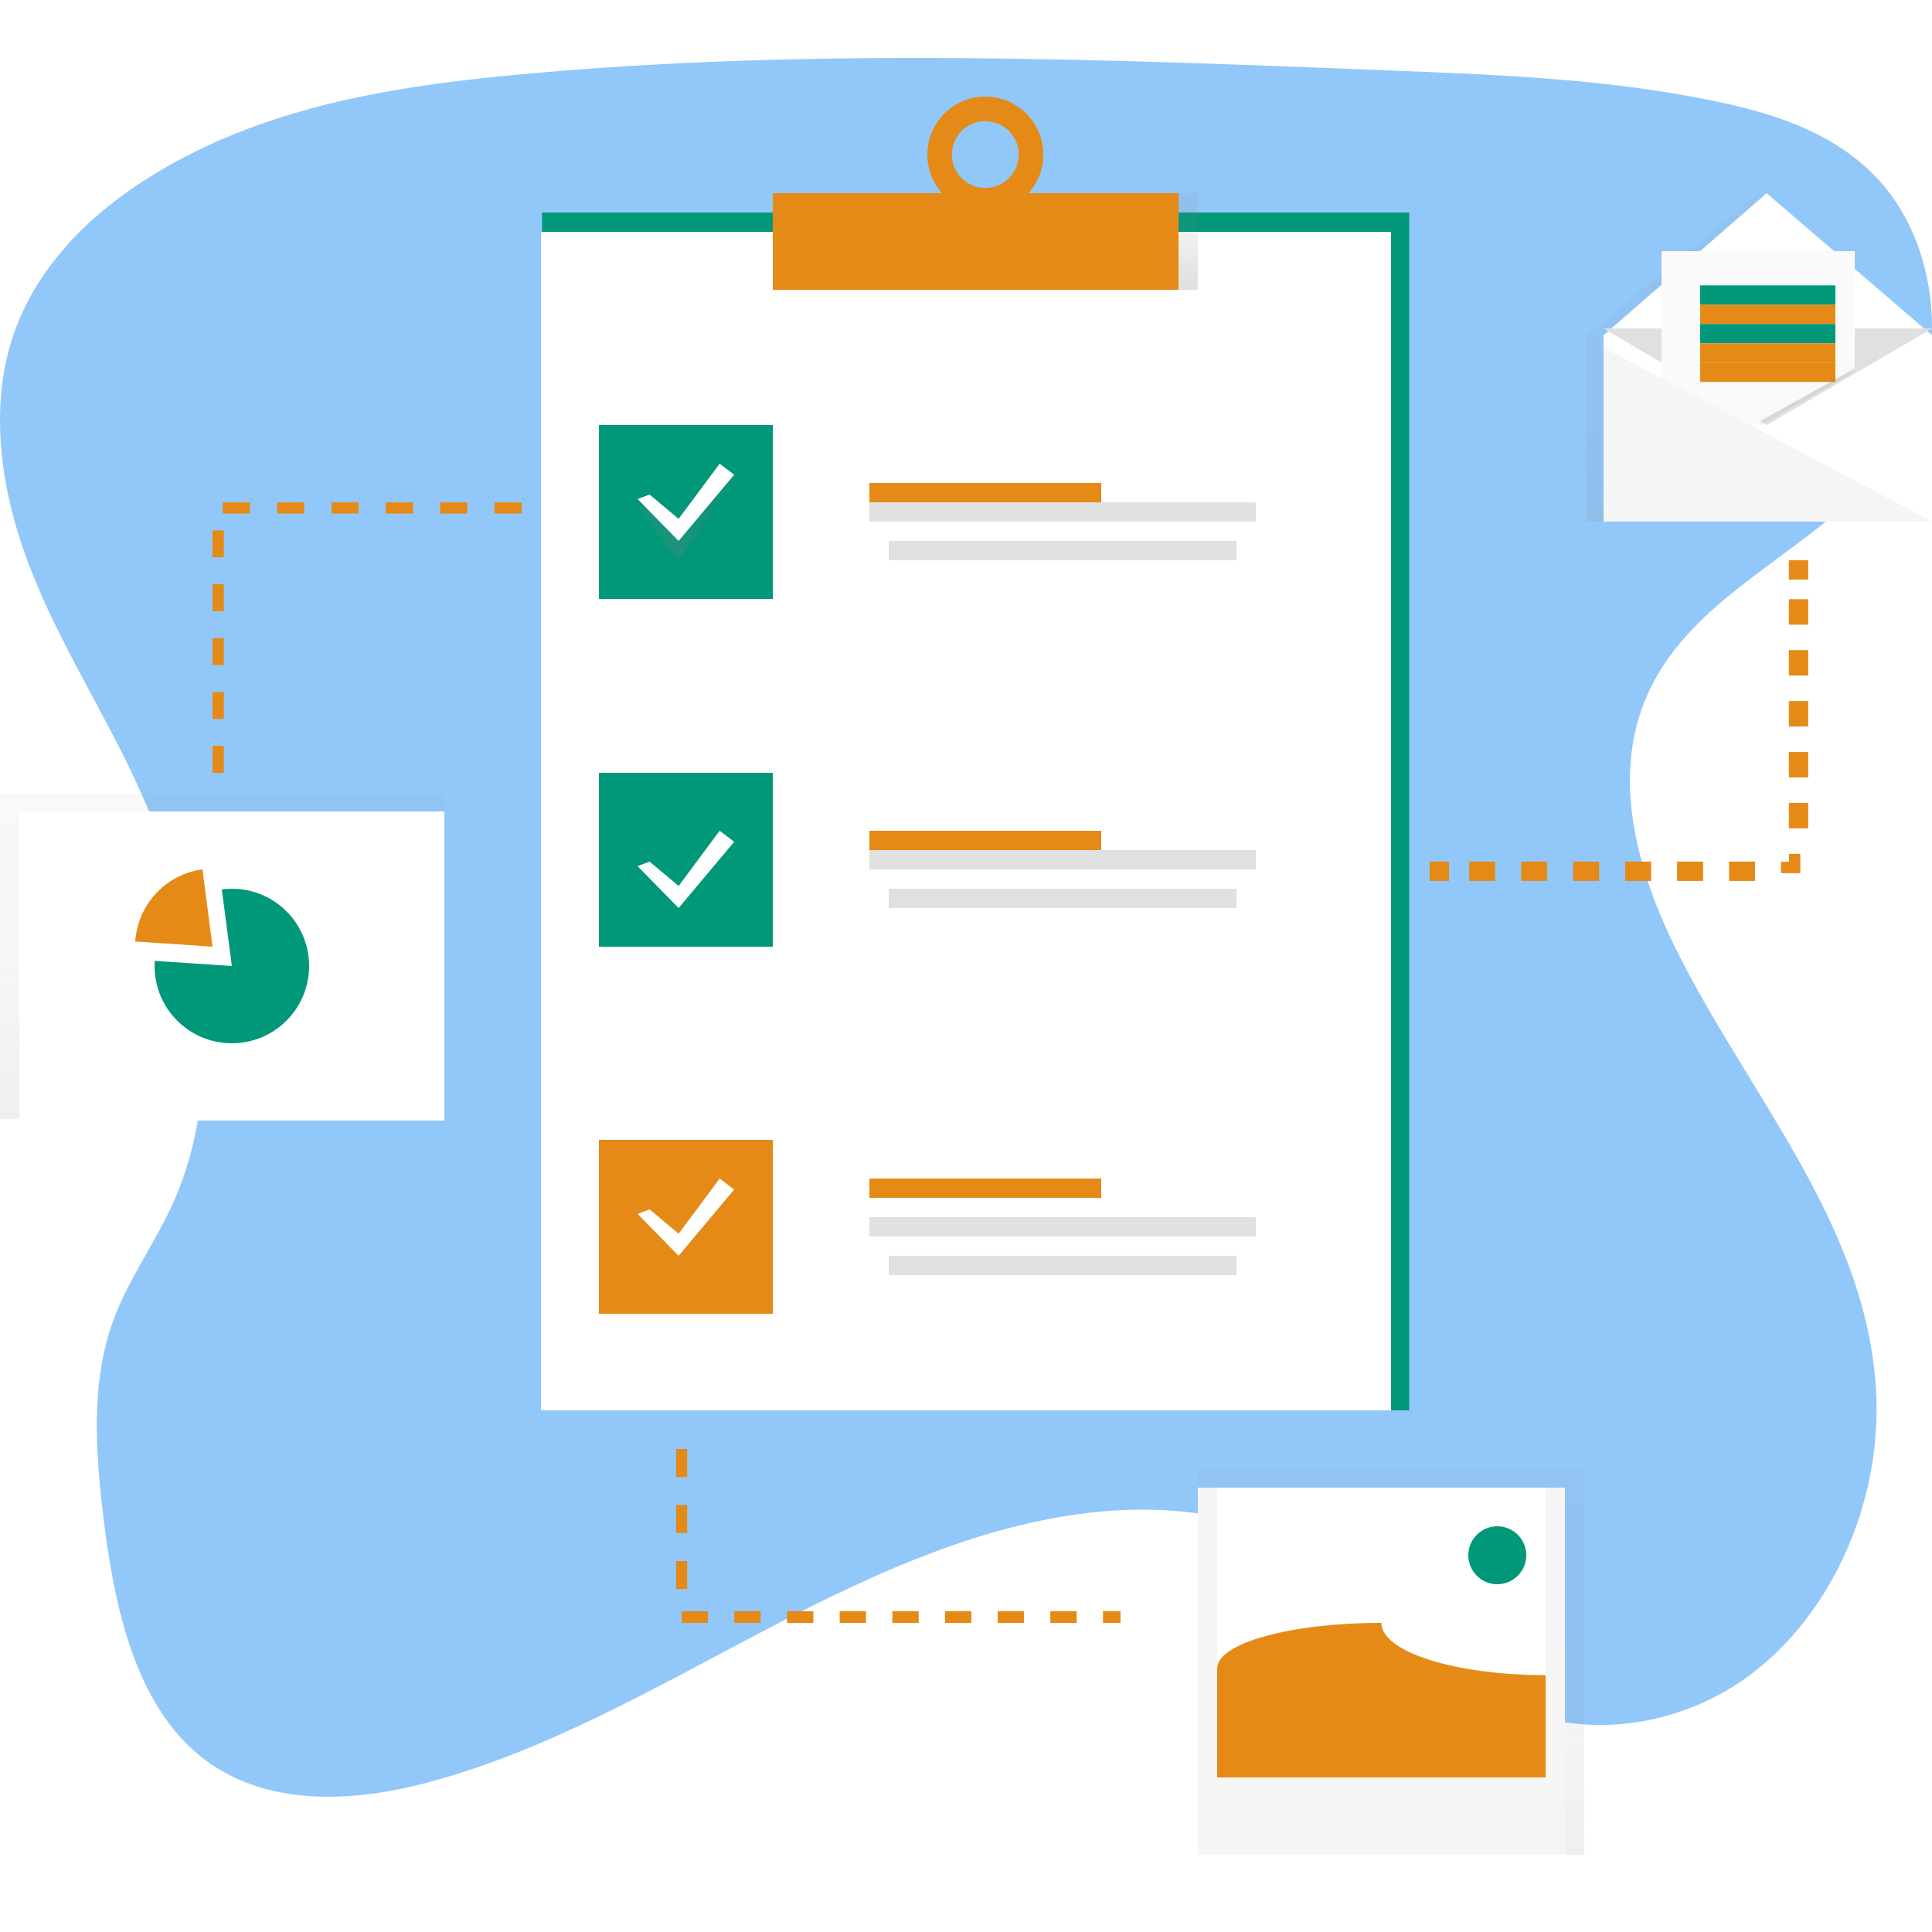
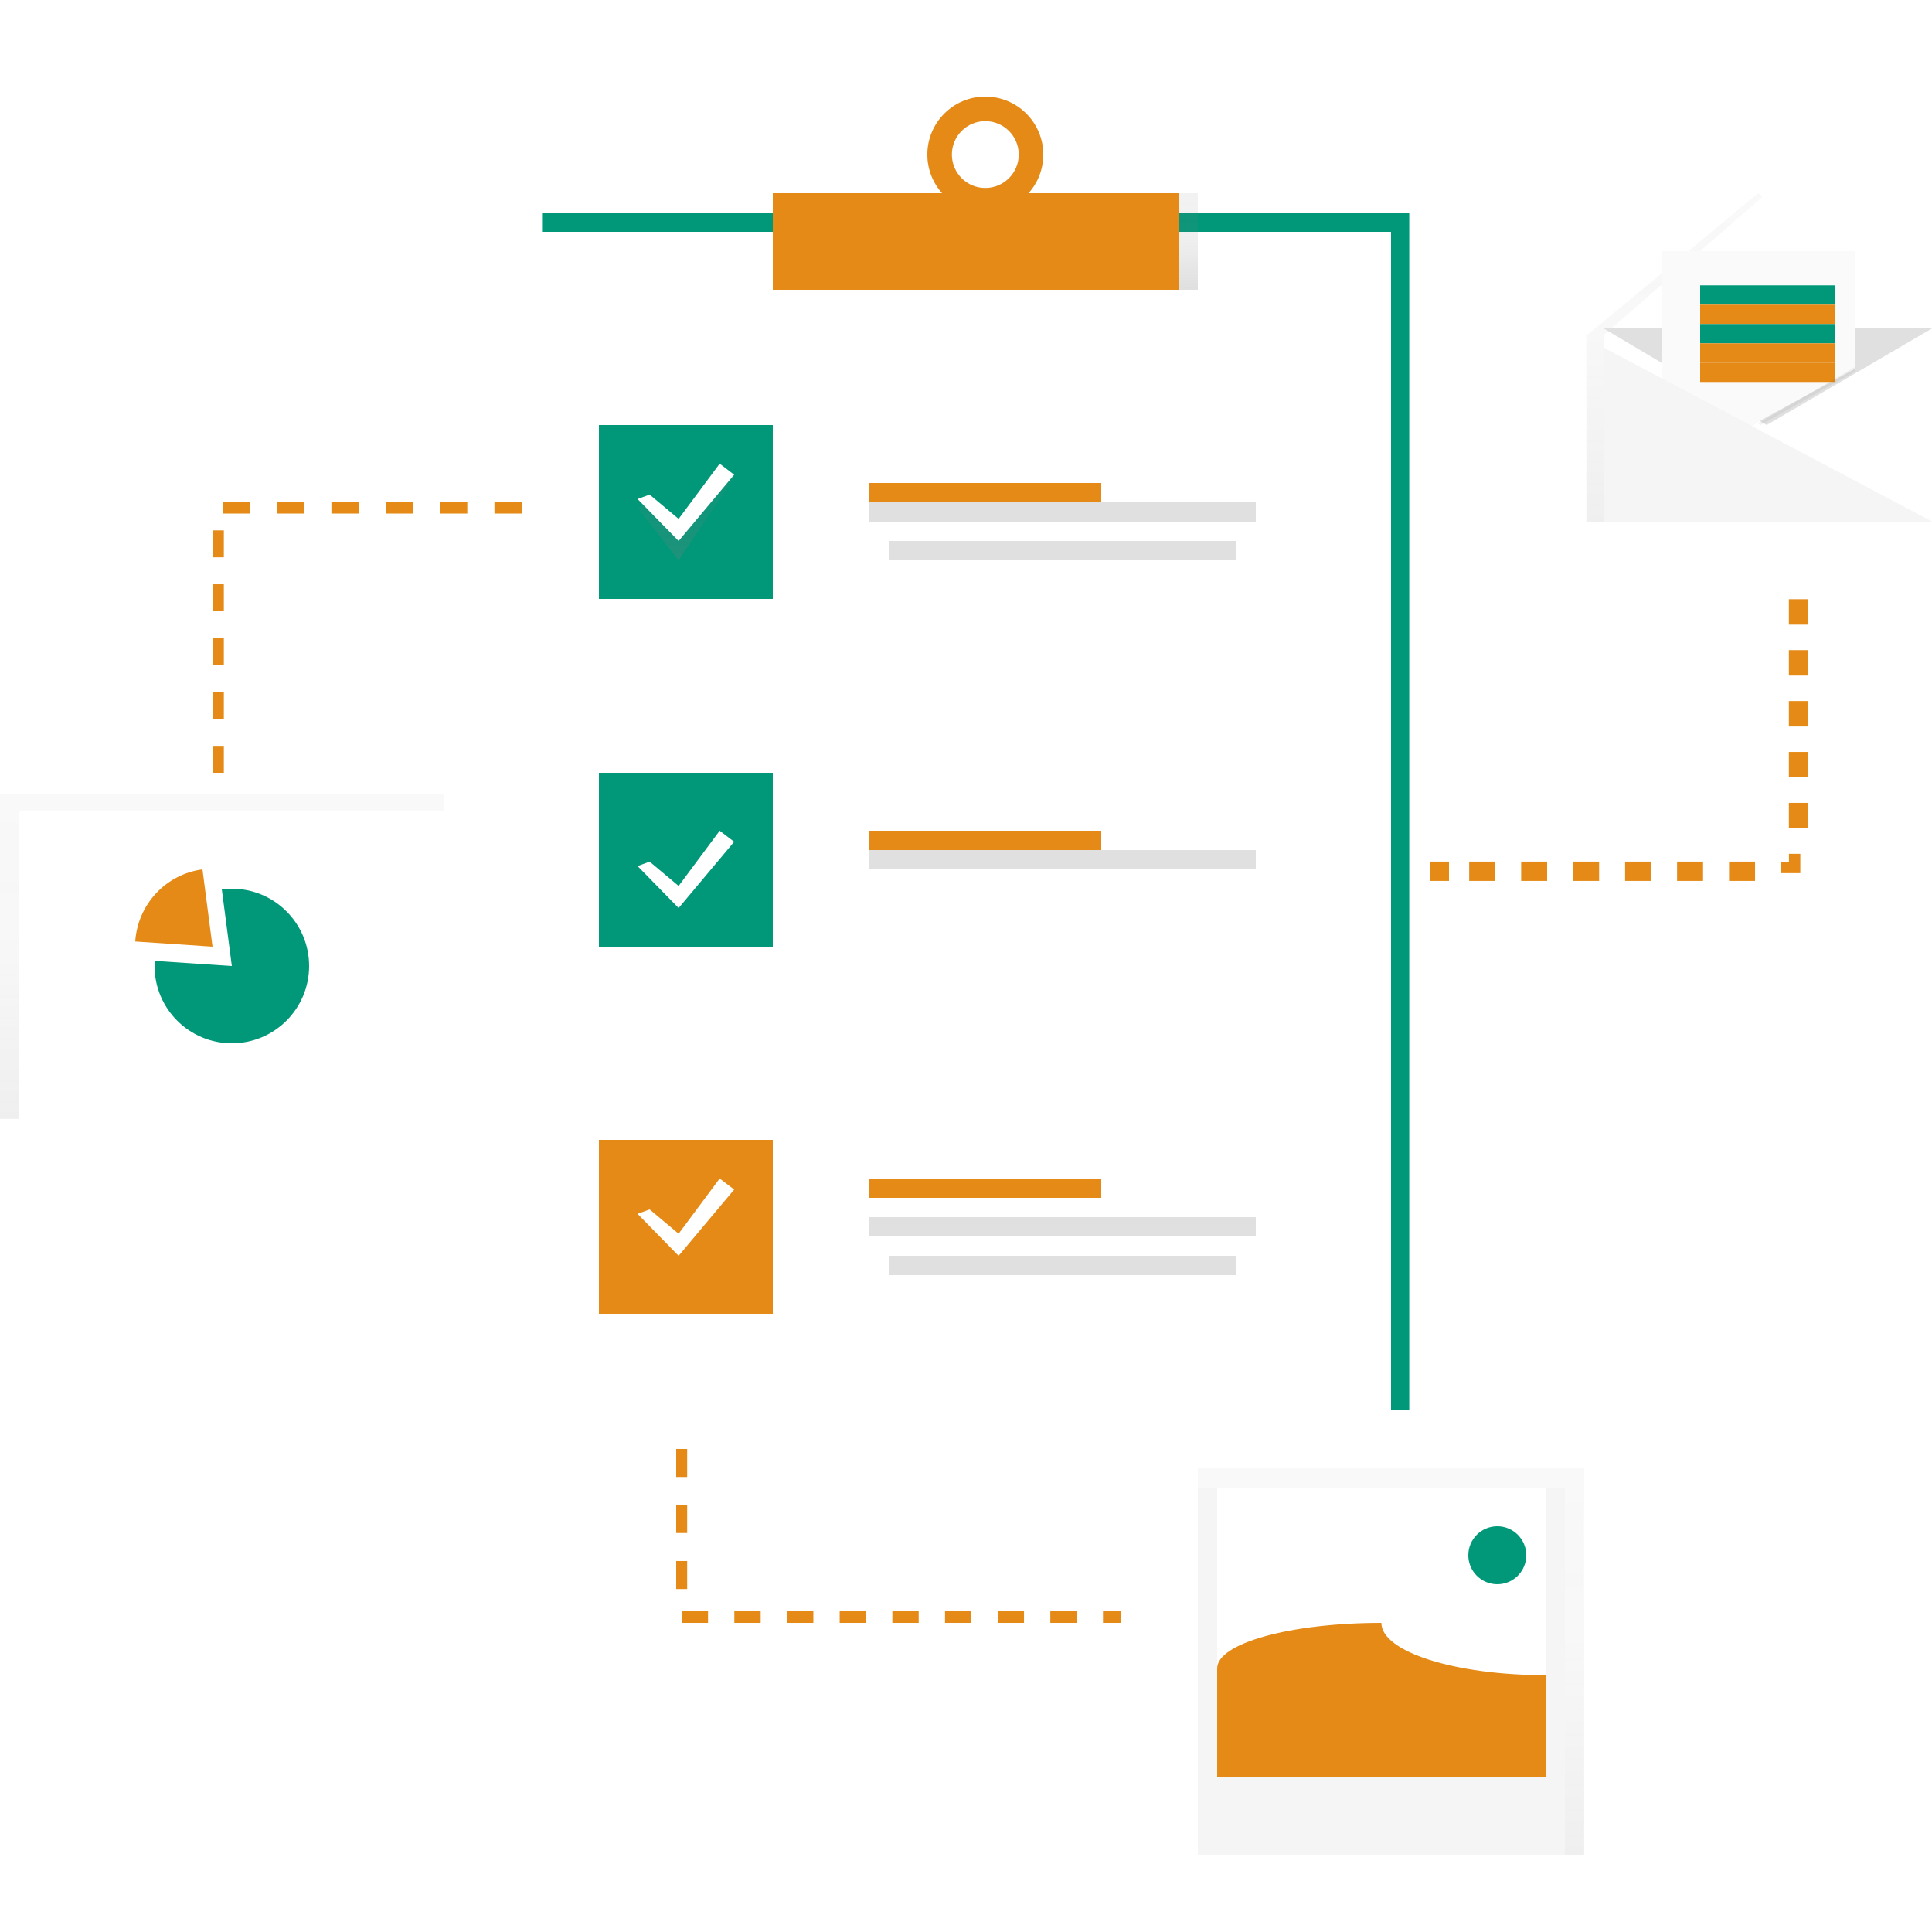
<svg xmlns="http://www.w3.org/2000/svg" width="100px" height="100px" viewBox="0 0 100 100" version="1.1">
  <title>illustration/satisfaction-clients</title>
  <defs>
    <filter color-interpolation-filters="auto" id="filter-1">
      <feColorMatrix in="SourceGraphic" type="matrix" values="0 0 0 0 0.153 0 0 0 0 0.565 0 0 0 0 0.961 0 0 0 1 0" />
    </filter>
    <linearGradient x1="50%" y1="100%" x2="50%" y2="0%" id="linearGradient-2">
      <stop stop-color="#808080" stop-opacity="0.25" offset="0%" />
      <stop stop-color="#808080" stop-opacity="0.12" offset="54%" />
      <stop stop-color="#808080" stop-opacity="0.1" offset="100%" />
    </linearGradient>
    <linearGradient x1="50%" y1="99.982%" x2="50%" y2="0%" id="linearGradient-3">
      <stop stop-color="#808080" stop-opacity="0.25" offset="0%" />
      <stop stop-color="#808080" stop-opacity="0.12" offset="54%" />
      <stop stop-color="#808080" stop-opacity="0.1" offset="100%" />
    </linearGradient>
    <linearGradient x1="50%" y1="100%" x2="50%" y2="0%" id="linearGradient-4">
      <stop stop-color="#808080" stop-opacity="0.25" offset="0%" />
      <stop stop-color="#808080" stop-opacity="0.12" offset="54%" />
      <stop stop-color="#808080" stop-opacity="0.1" offset="100%" />
    </linearGradient>
    <linearGradient x1="50%" y1="100%" x2="50%" y2="-0.025%" id="linearGradient-5">
      <stop stop-color="#808080" stop-opacity="0.25" offset="0%" />
      <stop stop-color="#808080" stop-opacity="0.12" offset="54%" />
      <stop stop-color="#808080" stop-opacity="0.1" offset="100%" />
    </linearGradient>
    <filter color-interpolation-filters="auto" id="filter-6">
      <feColorMatrix in="SourceGraphic" type="matrix" values="0 0 0 0 0.153 0 0 0 0 0.565 0 0 0 0 0.961 0 0 0 1 0" />
    </filter>
    <linearGradient x1="50%" y1="100%" x2="50%" y2="0%" id="linearGradient-7">
      <stop stop-color="#808080" stop-opacity="0.25" offset="0%" />
      <stop stop-color="#808080" stop-opacity="0.12" offset="54%" />
      <stop stop-color="#808080" stop-opacity="0.1" offset="100%" />
    </linearGradient>
    <filter color-interpolation-filters="auto" id="filter-8">
      <feColorMatrix in="SourceGraphic" type="matrix" values="0 0 0 0 0.153 0 0 0 0 0.565 0 0 0 0 0.961 0 0 0 1 0" />
    </filter>
    <linearGradient x1="50%" y1="100%" x2="50%" y2="0%" id="linearGradient-9">
      <stop stop-color="#808080" stop-opacity="0.25" offset="0%" />
      <stop stop-color="#808080" stop-opacity="0.12" offset="54%" />
      <stop stop-color="#808080" stop-opacity="0.1" offset="100%" />
    </linearGradient>
    <filter color-interpolation-filters="auto" id="filter-10">
      <feColorMatrix in="SourceGraphic" type="matrix" values="0 0 0 0 0.153 0 0 0 0 0.565 0 0 0 0 0.961 0 0 0 1 0" />
    </filter>
    <linearGradient x1="50.003%" y1="100%" x2="50.003%" y2="0%" id="linearGradient-11">
      <stop stop-color="#808080" stop-opacity="0.25" offset="0%" />
      <stop stop-color="#808080" stop-opacity="0.12" offset="54%" />
      <stop stop-color="#808080" stop-opacity="0.1" offset="100%" />
    </linearGradient>
    <filter color-interpolation-filters="auto" id="filter-12">
      <feColorMatrix in="SourceGraphic" type="matrix" values="0 0 0 0 0.153 0 0 0 0 0.565 0 0 0 0 0.961 0 0 0 1 0" />
    </filter>
    <linearGradient x1="50%" y1="100%" x2="50%" y2="0%" id="linearGradient-13">
      <stop stop-color="#808080" stop-opacity="0.25" offset="0%" />
      <stop stop-color="#808080" stop-opacity="0.12" offset="54%" />
      <stop stop-color="#808080" stop-opacity="0.1" offset="100%" />
    </linearGradient>
  </defs>
  <g id="illustration/satisfaction-clients" stroke="none" stroke-width="1" fill="none" fill-rule="evenodd">
-     <path d="M97.321,86.598 C97.227,86.703 97.131,86.805 97.034,86.904 C96.673,87.273 96.298,87.605 95.912,87.896 C93.872,89.455 91.36,90.216 88.913,90.733 C83.423,91.894 77.818,92.119 72.238,92.341 C57.158,92.94 42.04,93.54 27,92.157 C21.058,91.611 14.983,90.697 9.598,87.896 C8.826,87.495 8.069,87.054 7.327,86.572 C5.827,85.594 4.385,84.402 3.187,82.981 C2.057,81.648 1.147,80.117 0.601,78.376 C-0.537,74.75 0.066,70.678 1.365,67.123 C1.911,65.674 2.521,64.293 3.191,62.992 C4.19,60.996 5.297,59.047 6.306,57.054 C9.898,49.936 12.241,40.948 8.926,33.659 C7.97,31.564 6.596,29.726 5.82,27.538 C4.828,24.743 4.906,21.637 5.22,18.621 C5.261,18.24 5.307,17.859 5.35,17.483 C5.892,13.01 6.905,8.198 10.022,5.398 C13.263,2.497 17.867,2.643 21.891,3.675 C28.15,5.289 33.923,8.66 39.754,11.707 C45.584,14.754 51.69,17.535 58.102,17.839 C63.763,18.102 70.366,16.126 74.123,10.983 C77.774,5.992 84.632,5.611 89.578,8.627 C92.968,10.696 95.502,14.426 96.57,18.621 C96.785,19.456 96.942,20.329 97.036,21.223 C97.122,22.033 97.151,22.856 97.123,23.677 C97.107,24.083 97.078,24.484 97.036,24.881 C96.209,33.157 90.264,39.684 86.648,47.079 C84.882,50.69 83.636,55.027 84.85,58.922 C86.702,64.856 93.143,66.966 97.036,71.382 C97.783,72.228 98.437,73.162 98.948,74.226 C100.827,78.152 100.131,83.466 97.321,86.598 Z" id="Path" fill="#2790F5" fill-rule="nonzero" opacity="0.5" transform="translate(50, 48) scale(1, -1) translate(-50, -48) " />
    <g id="undraw_customer_survey_f9ur" transform="translate(0, 5)">
      <rect id="Rectangle" fill="#009879" fill-rule="nonzero" x="28.057" y="6" width="44.886" height="62" />
      <rect id="Rectangle" fill="#FFFFFF" fill-rule="nonzero" x="28" y="7" width="44" height="61" />
      <g filter="url(#filter-1)" id="Group" opacity="0.5">
        <g transform="translate(28, 6)" />
      </g>
      <rect id="Rectangle" fill="url(#linearGradient-2)" fill-rule="nonzero" x="40" y="5" width="22" height="5" />
      <path d="M51,0 C49.343,0 48,1.343 48,3 C48,4.657 49.343,6 51,6 C52.657,6 54,4.657 54,3 C54,1.343 52.657,0 51,0 Z M51,4.731 C50.279,4.749 49.619,4.339 49.33,3.694 C49.041,3.049 49.181,2.298 49.684,1.793 C50.187,1.289 50.953,1.132 51.621,1.397 C52.289,1.662 52.726,2.296 52.726,3 C52.737,3.943 51.965,4.717 51,4.731 Z" id="Shape" fill="url(#linearGradient-3)" fill-rule="nonzero" />
      <rect id="Rectangle" fill="#E58A17" fill-rule="nonzero" x="40" y="5" width="21" height="5" />
      <path d="M51,0 C49.343,0 48,1.343 48,3 C48,4.657 49.343,6 51,6 C52.657,6 54,4.657 54,3 C54,2.204 53.684,1.441 53.121,0.879 C52.559,0.316 51.796,0 51,0 L51,0 Z M51,4.731 C50.044,4.731 49.269,3.956 49.269,3 C49.269,2.044 50.044,1.269 51,1.269 C51.956,1.269 52.731,2.044 52.731,3 C52.731,3.956 51.956,4.731 51,4.731 Z" id="Shape" fill="#E58A17" fill-rule="nonzero" />
      <rect id="Rectangle" fill="url(#linearGradient-4)" fill-rule="nonzero" x="31" y="17" width="9" height="9" />
      <rect id="Rectangle" fill="url(#linearGradient-4)" fill-rule="nonzero" x="31" y="35" width="9" height="9" />
      <rect id="Rectangle" fill="url(#linearGradient-4)" fill-rule="nonzero" x="31" y="54" width="9" height="9" />
      <rect id="Rectangle" fill="#009879" fill-rule="nonzero" x="31" y="17" width="9" height="9" />
      <rect id="Rectangle" fill="#009879" fill-rule="nonzero" x="31" y="35" width="9" height="9" />
      <rect id="Rectangle" fill="#E58A17" fill-rule="nonzero" x="31" y="54" width="9" height="9" />
      <rect id="Rectangle" fill="#E58A17" fill-rule="nonzero" x="45" y="20" width="12" height="1" />
      <rect id="Rectangle" fill="#E0E0E0" fill-rule="nonzero" x="45" y="21" width="20" height="1" />
      <rect id="Rectangle" fill="#E0E0E0" fill-rule="nonzero" x="46" y="23" width="18" height="1" />
      <rect id="Rectangle" fill="#E58A17" fill-rule="nonzero" x="45" y="38" width="12" height="1" />
      <rect id="Rectangle" fill="#E0E0E0" fill-rule="nonzero" x="45" y="39" width="20" height="1" />
-       <rect id="Rectangle" fill="#E0E0E0" fill-rule="nonzero" x="46" y="41" width="18" height="1" />
      <rect id="Rectangle" fill="#E58A17" fill-rule="nonzero" x="45" y="56" width="12" height="1" />
      <rect id="Rectangle" fill="#E0E0E0" fill-rule="nonzero" x="45" y="58" width="20" height="1" />
      <rect id="Rectangle" fill="#E0E0E0" fill-rule="nonzero" x="46" y="60" width="18" height="1" />
      <polygon id="Path" fill="url(#linearGradient-5)" fill-rule="nonzero" points="33.625 20.999 35.125 22.571 37.25 19 38 19.714 35.125 24 33 21.286" />
      <polygon id="Path" fill="#FFFFFF" fill-rule="nonzero" points="33.625 20.6 35.125 21.857 37.25 19 38 19.571 35.125 23 33 20.829" />
      <polygon id="Path" fill="#FFFFFF" fill-rule="nonzero" points="33.625 39.6 35.125 40.857 37.25 38 38 38.571 35.125 42 33 39.829" />
      <polygon id="Path" fill="#FFFFFF" fill-rule="nonzero" points="33.625 57.6 35.125 58.857 37.25 56 38 56.571 35.125 60 33 57.829" />
      <g id="Group" transform="translate(74, 24)" fill="#E58A17" fill-rule="nonzero">
        <polygon id="Path" points="1 15.597 1 16.597 0 16.597 0 15.597" />
        <path d="M2.045,16.597 L3.39,16.597 L3.39,15.597 L2.045,15.597 L2.045,16.597 Z M4.735,16.597 L6.08,16.597 L6.08,15.597 L4.735,15.597 L4.735,16.597 Z M7.425,16.597 L8.77,16.597 L8.77,15.597 L7.425,15.597 L7.425,16.597 Z M10.115,16.597 L11.461,16.597 L11.461,15.597 L10.115,15.597 L10.115,16.597 Z M12.806,16.597 L14.151,16.597 L14.151,15.597 L12.806,15.597 L12.806,16.597 Z M15.496,16.597 L16.841,16.597 L16.841,15.597 L15.496,15.597 L15.496,16.597 Z" id="Path" />
        <polygon id="Path" points="19.184 15.194 19.184 16.194 18.184 16.194 18.184 15.606 18.596 15.606 18.596 15.194" />
        <path d="M19.592,13.876 L19.592,12.558 L18.592,12.558 L18.592,13.876 L19.592,13.876 Z M19.592,11.24 L19.592,9.922 L18.592,9.922 L18.592,11.24 L19.592,11.24 Z M19.592,8.604 L19.592,7.286 L18.592,7.286 L18.592,8.604 L19.592,8.604 Z M19.592,5.968 L19.592,4.65 L18.592,4.65 L18.592,5.968 L19.592,5.968 Z M19.592,3.332 L19.592,2.014 L18.592,2.014 L18.592,3.332 L19.592,3.332 Z" id="Path" />
-         <polygon id="Path" points="19.592 0 19.592 1 18.592 1 18.592 0" />
      </g>
      <path d="M27,21 L25.593,21 L25.593,21.581 L27,21.581 L27,21 Z M24.187,21 L22.78,21 L22.78,21.581 L24.187,21.581 L24.187,21 Z M21.374,21 L19.967,21 L19.967,21.581 L21.374,21.581 L21.374,21 Z M18.56,21 L17.154,21 L17.154,21.581 L18.56,21.581 L18.56,21 Z M15.747,21 L14.341,21 L14.341,21.581 L15.747,21.581 L15.747,21 Z M12.934,21 L11.527,21 L11.527,21.581 L12.934,21.581 L12.934,21 Z M11,22.452 L11,23.846 L11.586,23.846 L11.586,22.452 L11,22.452 Z M11,25.241 L11,26.635 L11.586,26.635 L11.586,25.241 L11,25.241 Z M11,28.029 L11,29.423 L11.586,29.423 L11.586,28.029 L11,28.029 Z M11,30.817 L11,32.212 L11.586,32.212 L11.586,30.817 L11,30.817 Z M11,33.606 L11,35 L11.586,35 L11.586,33.606 L11,33.606 Z" id="Path" fill="#E58A17" fill-rule="nonzero" />
      <path d="M35,70 L35,71.45 L35.568,71.45 L35.568,70 L35,70 Z M35,72.899 L35,74.349 L35.568,74.349 L35.568,72.899 L35,72.899 Z M35,75.799 L35,77.248 L35.568,77.248 L35.568,75.799 L35,75.799 Z M35.284,79 L36.647,79 L36.647,78.396 L35.284,78.396 L35.284,79 Z M38.01,79 L39.373,79 L39.373,78.396 L38.01,78.396 L38.01,79 Z M40.736,79 L42.099,79 L42.099,78.396 L40.736,78.396 L40.736,79 Z M43.462,79 L44.825,79 L44.825,78.396 L43.462,78.396 L43.462,79 Z M46.188,79 L47.551,79 L47.551,78.396 L46.188,78.396 L46.188,79 Z M48.914,79 L50.277,79 L50.277,78.396 L48.914,78.396 L48.914,79 Z M51.64,79 L53.002,79 L53.002,78.396 L51.64,78.396 L51.64,79 Z M54.365,79 L55.728,79 L55.728,78.396 L54.365,78.396 L54.365,79 Z M57.091,79 L58,79 L58,78.396 L57.091,78.396 L57.091,79 Z" id="Path" fill="#E58A17" fill-rule="nonzero" />
      <g filter="url(#filter-6)" id="Group" opacity="0.5">
        <g transform="translate(82, 5)">
          <polygon id="Path" fill="url(#linearGradient-7)" fill-rule="nonzero" points="17.949 7.328 9 0 0.19 7.312 0.111 7.269 0.111 7.328 0.051 7.328 0.111 7.361 0.111 7.387 0.111 16.883 0.111 17 17.889 17 17.781 16.941 17.949 16.941" />
        </g>
      </g>
      <polygon id="Path" fill="#FFFFFF" fill-rule="nonzero" points="100 22 83 22 83 12.353 91.442 5 100 12.353" />
      <polyline id="Path" fill="#E0E0E0" fill-rule="nonzero" points="83 12 91.442 17 100 12" />
      <g filter="url(#filter-8)" id="Group" opacity="0.5">
        <g transform="translate(86, 8)">
          <polygon id="Path" fill="url(#linearGradient-9)" fill-rule="nonzero" points="5.058 8.8 0 12 0 0 10 0 10 6.103" />
        </g>
      </g>
      <polygon id="Path" fill="#FAFAFA" fill-rule="nonzero" points="91.059 16.8 86 20 86 8 96 8 96 14.103" />
      <polygon id="Path" fill="#000000" fill-rule="nonzero" opacity="0.05" points="83 22 100 22 83 13" />
      <polygon id="Path" fill="#F5F5F5" fill-rule="nonzero" points="83 22 100 22 83 13" />
      <rect id="Rectangle" fill="#009879" fill-rule="nonzero" x="88" y="9.771" width="7" height="1" />
      <rect id="Rectangle" fill="#E58A17" fill-rule="nonzero" x="88" y="10.771" width="7" height="1" />
      <rect id="Rectangle" fill="#009879" fill-rule="nonzero" x="88" y="11.771" width="7" height="1" />
      <rect id="Rectangle" fill="#E58A17" fill-rule="nonzero" x="88" y="12.771" width="7" height="1" />
      <rect id="Rectangle" fill="#E58A17" fill-rule="nonzero" x="88" y="13.771" width="7" height="1" />
      <polygon id="Path" fill="#000000" fill-rule="nonzero" opacity="0.05" points="96 14.24 96 14 91 16.921 91.136 17" />
      <g filter="url(#filter-10)" id="Group" opacity="0.5">
        <g transform="translate(62, 71)">
          <rect id="Rectangle" fill="url(#linearGradient-11)" fill-rule="nonzero" x="0.002" y="0" width="19.994" height="20" />
        </g>
      </g>
      <rect id="Rectangle" fill="#F5F5F5" fill-rule="nonzero" x="62" y="72" width="19" height="19" />
      <rect id="Rectangle" fill="#FFFFFF" fill-rule="nonzero" x="63" y="72" width="17" height="15" />
      <path d="M80,81.706 C75.302,81.706 71.5,80.495 71.5,79 C66.802,79 63,80.053 63,81.353 L63,87 L80,87 L80,81.706 Z" id="Path" fill="#E58A17" fill-rule="nonzero" />
      <circle id="Oval" fill="#009879" fill-rule="nonzero" cx="77.5" cy="75.5" r="1.5" />
      <g filter="url(#filter-12)" id="Group" opacity="0.5">
        <g transform="translate(0, 36.087)">
          <rect id="Rectangle" fill="url(#linearGradient-13)" fill-rule="nonzero" x="0" y="2.84217094e-14" width="23" height="16.825" />
        </g>
      </g>
      <rect id="Rectangle" fill="#FFFFFF" fill-rule="nonzero" x="1" y="37" width="22" height="16" />
      <path d="M12,41 C11.826,41 11.653,41.012 11.481,41.035 L12,45 L8.01,44.734 C8.004,44.822 8,44.91 8,45 C8,47.209 9.791,49 12,49 C14.209,49 16,47.209 16,45 C16,42.791 14.209,41 12,41 Z" id="Path" fill="#009879" fill-rule="nonzero" />
      <path d="M10.48,40 C8.584,40.25 7.127,41.812 7,43.732 L11,44 L10.48,40 Z" id="Path" fill="#E58A17" fill-rule="nonzero" />
    </g>
  </g>
</svg>